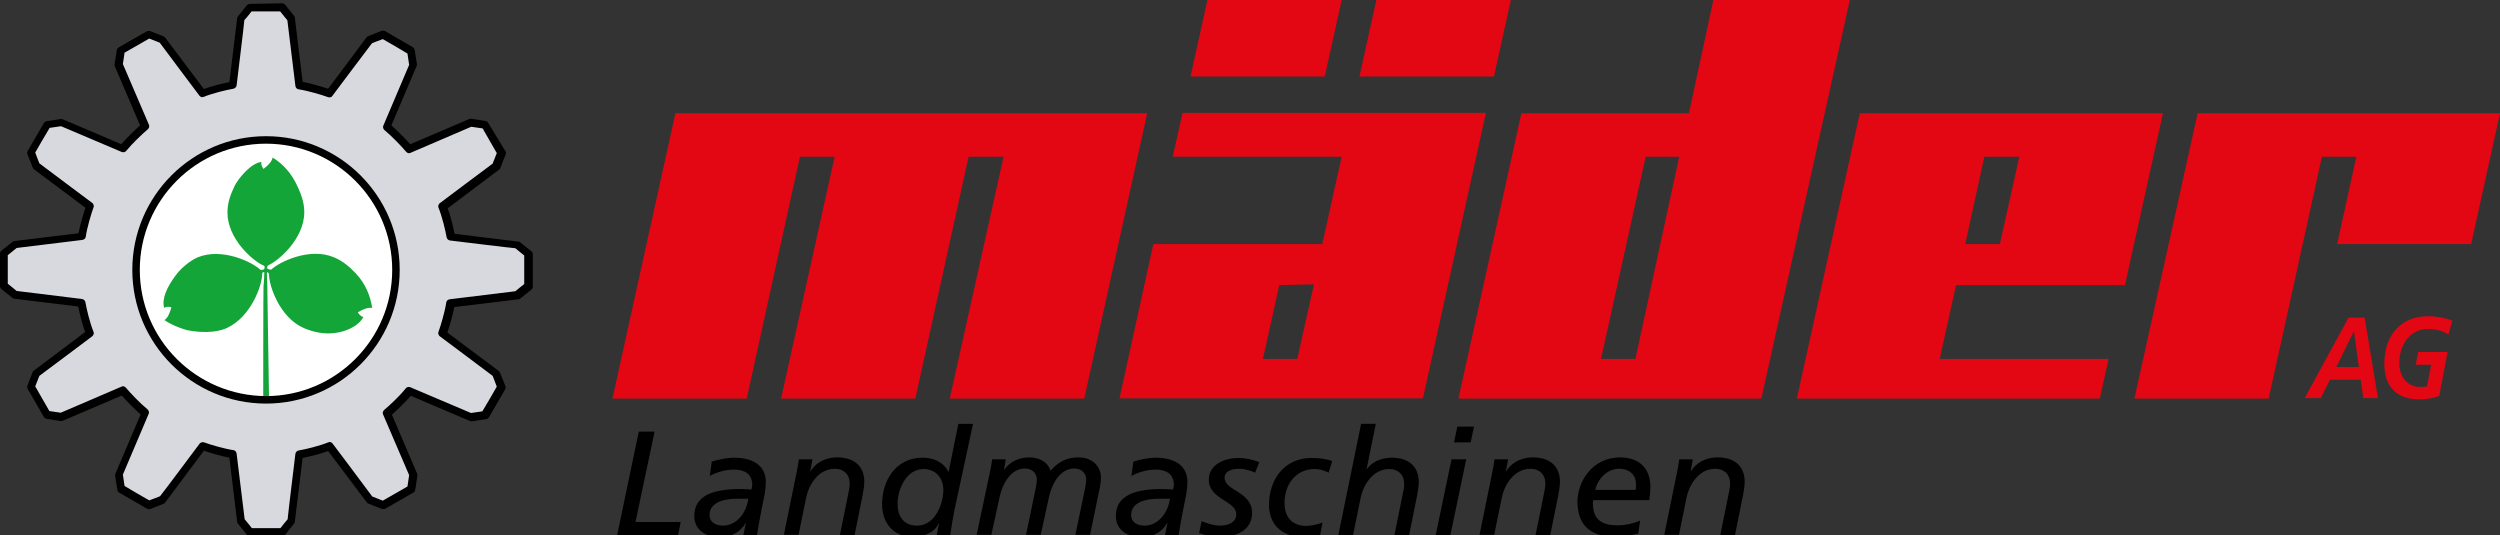
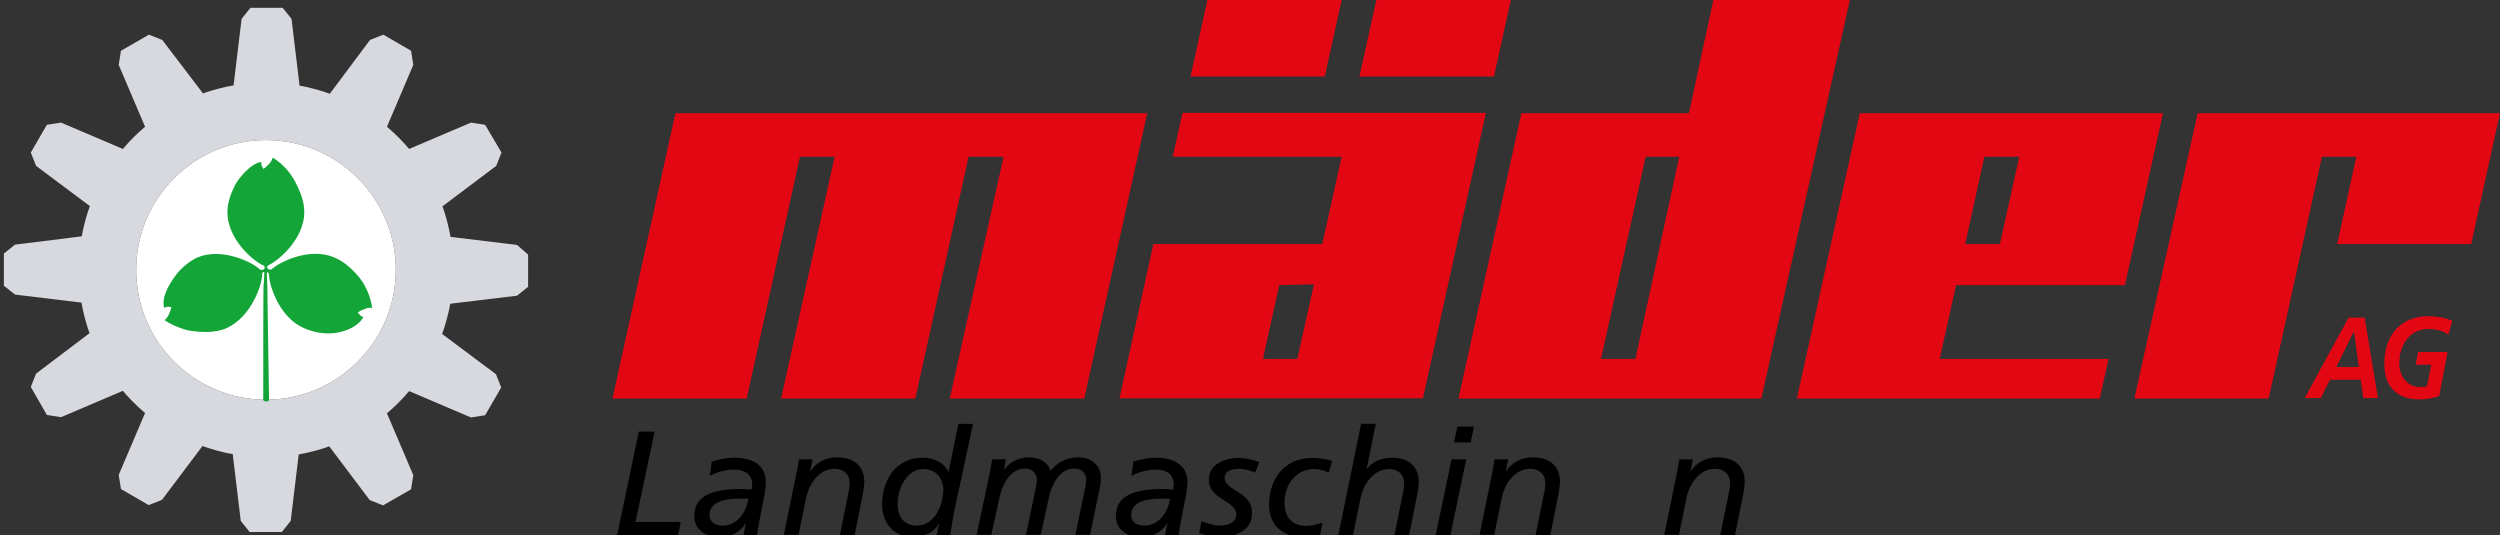
<svg xmlns="http://www.w3.org/2000/svg" version="1.1" id="Ebene_1" x="0px" y="0px" viewBox="0 0 901.3 192.9" style="enable-background:new 0 0 901.3 192.9;" xml:space="preserve">
  <rect x="0" y="0" width="901.3" height="192.9" fill="#333333" stroke="none" />
  <style type="text/css">
	.st0{fill:#D7D9DE;}
	.st1{fill:#FFFFFF;}
	.st2{fill:#13A538;}
	.st3{fill:#E30613;}
</style>
  <g>
    <path class="st0" d="M186.4,88.3l-24-2.9l0-0.1c-0.4-2.5-1.6-7.6-2.9-10.9l19.4-14.6l1.9-4.8L174.9,45l-5.1-0.8l-22.3,9.5l0,0   c-1.6-2-5.2-5.7-8-8l9.5-22.3l-0.8-5.1l-10-5.8l-4.8,1.9l-14.5,19.4l0,0c-2.4-0.9-7.4-2.4-10.9-2.9l-2.9-24.1l-3.2-4l-11.6,0   l-3.2,4l-2.9,24l-0.1,0c-2.5,0.4-7.6,1.6-10.9,2.9L58.5,14.4l-4.8-1.9l-10.1,5.8l-0.8,5.1l9.5,22.3l0,0c-2,1.6-5.7,5.2-8,8L22,44.2   L16.9,45l-5.8,10l1.9,4.8l19.4,14.5l0,0c-0.9,2.4-2.4,7.4-2.9,10.9L5.4,88.2l-4,3.2l0,11.6l4,3.2l24,2.9l0,0.1   c0.4,2.5,1.6,7.6,2.9,10.9L13,134.7l-1.9,4.8l5.8,10.1l5.1,0.8l22.3-9.5l0,0c1.6,2,5.2,5.7,8,8l-9.5,22.3l0.8,5.1l10,5.8l4.8-1.9   L73,160.8l0,0c2.4,0.9,7.4,2.4,10.9,2.9l2.9,24.1l3.2,4l11.6,0l3.2-4l2.9-24l0.1,0c2.5-0.4,7.6-1.6,10.9-2.9l14.6,19.4l4.8,1.9   l10.1-5.8l0.8-5.1l-9.5-22.3l0,0c2-1.6,5.7-5.2,8-8l22.3,9.5l5.1-0.8l5.8-10l-1.9-4.8l-19.4-14.5l0,0c0.9-2.4,2.4-7.4,2.9-10.9   l24.1-2.9l4-3.2l0-11.6L186.4,88.3z M95.9,144.1c-25.9,0-46.8-21-46.8-46.8c0-25.9,21-46.8,46.8-46.8c25.9,0,46.8,21,46.8,46.8   C142.7,123.1,121.7,144.1,95.9,144.1z" />
    <path class="st1" d="M95.9,144.1c-25.9,0-46.8-21-46.8-46.8c0-25.9,21-46.8,46.8-46.8c25.9,0,46.8,21,46.8,46.8   C142.7,123.1,121.7,144.1,95.9,144.1z" />
    <path class="st2" d="M134.2,111c-0.7-4.2-2.3-8.6-5.9-12.4c-2-2.1-4.3-4.3-7.8-5.8c-8.9-3.8-19.9,1.7-22.7,4.4   c-1.2,0-1.5-0.4-1.5-0.7c0-0.3,0.1-0.7,0.5-0.9c0,0,0,0,0,0c3.6-1.6,12.9-9.5,12.9-19.1c0-3.7-1.2-6.5-2.3-9   c-2.2-5-5.4-8.4-9.1-10.7c-0.3,1.5-1.6,2.8-3.3,4.1c-0.6-0.8-0.9-1.6-0.8-2.5c-3.6,0.3-8.4,6-9.7,8.8c-1.3,2.8-2.5,5.7-2.5,9.4   c0,9.4,8.9,17.2,12.7,19c0,0,0,0,0,0c0,0,0,0,0.1,0c0.1,0,0.2,0.1,0.2,0.1c0.5,0.3,0.4,0.5,0.4,0.9c0,0.4-0.4,0.8-1.5,0.7   c0,0,0,0,0,0c-2.7-2.7-13.8-8.2-22.7-4.5c-2.7,1.2-6,3.9-7.8,6.4c-3.1,4.1-5.2,8.5-4.2,11.8c0.8-0.5,1.7-0.5,2.6-0.2   c-0.6,2.1-1.3,3.8-2.5,4.6c2.3,1.6,5,2.7,8,3.6c4.5,0.9,10.4,1.2,14.6-0.8c8.7-4.1,12.6-15.4,12.6-19.3c0,0,0,0,0-0.1   c0-0.7,0.9-1,0.8-0.4c-0.1,2.5-0.2,4.4-0.3,4.8c-0.1,1.4-0.1,40.4-0.1,40.9c0,0.8,2.1,0.9,2.1,0c0-1.4-0.7-43.3-0.6-41.1   c0,0.9-0.1-1.5-0.2-4.6c0-0.5,0.7-0.1,0.8,0.5c0,0,0,0,0,0c-0.1,3.8,3.7,15.6,12.6,19.4c3,1.3,6,1.9,8.7,1.9c5.8,0,11-2.6,12.7-5.9   c-0.9-0.2-1.5-0.9-2-1.7C131,111.4,132.7,110.8,134.2,111z" />
-     <path d="M47.7,97.3c0,26.6,21.6,48.2,48.2,48.2c26.6,0,48.2-21.6,48.2-48.2c0-26.6-21.6-48.2-48.2-48.2   C69.3,49.1,47.7,70.7,47.7,97.3z M50.4,97.3c0-25.1,20.4-45.5,45.5-45.5c25.1,0,45.5,20.4,45.5,45.5c0,25.1-20.4,45.5-45.5,45.5   C70.8,142.7,50.4,122.4,50.4,97.3z" />
-     <path d="M90.1,1.4c-0.4,0-0.8,0.2-1.1,0.5l-3.2,4c-0.2,0.2-0.3,0.4-0.3,0.7c0,0-2.6,21.2-2.8,23c-2.5,0.5-6.3,1.4-9.2,2.5   c-1.1-1.5-14-18.6-14-18.6c-0.2-0.2-0.4-0.4-0.6-0.4l-4.8-1.9c-0.4-0.1-0.8-0.1-1.2,0.1l-10.1,5.8c-0.4,0.2-0.6,0.6-0.7,1l-0.8,5.1   c0,0.1,0,0.1,0,0.2c0,0.2,0,0.4,0.1,0.5c0,0,8.4,19.7,9.1,21.3c-1.9,1.7-4.7,4.4-6.8,6.8C42.2,51.3,22.6,43,22.6,43   c-0.2-0.1-0.5-0.1-0.7-0.1l-5.1,0.8c-0.4,0.1-0.8,0.3-1,0.7l-5.8,10c-0.1,0.2-0.2,0.4-0.2,0.7c0,0.2,0,0.3,0.1,0.5l1.9,4.8   c0.1,0.2,0.2,0.4,0.4,0.6c0,0,17.1,12.8,18.6,13.9c-0.8,2.4-1.9,6.1-2.5,9.2c-1.8,0.2-23.1,2.8-23.1,2.8c-0.2,0-0.5,0.1-0.7,0.3   l-4,3.2C0.2,90.7,0,91,0,91.5c0,0,0,11.6,0,11.6c0,0.4,0.2,0.8,0.5,1.1l4,3.2c0.2,0.2,0.4,0.3,0.7,0.3c0,0,21.2,2.6,23,2.8   c0.5,2.5,1.4,6.3,2.5,9.2c-1.5,1.1-18.6,14-18.6,14c-0.2,0.2-0.4,0.4-0.4,0.6L9.9,139c-0.1,0.2-0.1,0.3-0.1,0.5   c0,0.2,0.1,0.5,0.2,0.7l5.8,10.1c0.2,0.4,0.6,0.6,1,0.7l5.1,0.8c0.2,0,0.5,0,0.7-0.1c0,0,19.7-8.4,21.3-9.1   c1.7,1.9,4.4,4.7,6.8,6.8c-0.7,1.7-9.1,21.4-9.1,21.4c-0.1,0.2-0.1,0.3-0.1,0.5c0,0.1,0,0.1,0,0.2l0.8,5.1c0.1,0.4,0.3,0.8,0.7,1   l10,5.8c0.4,0.2,0.8,0.2,1.2,0.1l4.8-1.9c0.2-0.1,0.4-0.2,0.6-0.5c0,0,12.8-17.1,13.9-18.6c2.4,0.8,6.1,1.9,9.2,2.5   c0.2,1.8,2.8,23.1,2.8,23.1c0,0.3,0.1,0.5,0.3,0.7l3.2,4c0.3,0.3,0.6,0.5,1.1,0.5l11.6,0c0.4,0,0.8-0.2,1.1-0.5l3.2-4   c0.2-0.2,0.3-0.4,0.3-0.7c0,0,2.6-21.2,2.8-23c2.5-0.5,6.3-1.4,9.2-2.5c1.1,1.5,14,18.6,14,18.6c0.2,0.2,0.4,0.4,0.6,0.4l4.8,1.9   c0.4,0.1,0.8,0.1,1.2-0.1l10.1-5.8c0.4-0.2,0.6-0.6,0.7-1l0.8-5.1c0-0.1,0-0.1,0-0.2c0-0.2,0-0.4-0.1-0.5c0,0-8.4-19.7-9.1-21.3   c1.9-1.7,4.7-4.4,6.8-6.8c1.7,0.7,21.4,9.1,21.4,9.1c0.2,0.1,0.5,0.1,0.7,0.1l5.1-0.8c0.4-0.1,0.8-0.3,1-0.7l5.8-10   c0.1-0.2,0.2-0.4,0.2-0.7c0-0.2,0-0.3-0.1-0.5l-1.9-4.8c-0.1-0.2-0.2-0.4-0.4-0.6c0,0-17.1-12.8-18.6-13.9c0.8-2.4,1.9-6.1,2.5-9.2   c1.8-0.2,23.1-2.8,23.1-2.8c0.2,0,0.5-0.1,0.7-0.3l4-3.2c0.3-0.3,0.5-0.6,0.5-1.1l0-11.6c0-0.4-0.2-0.8-0.5-1.1l-4-3.2   c-0.2-0.2-0.4-0.3-0.7-0.3c0,0-21.2-2.6-23-2.8c-0.5-2.5-1.4-6.3-2.5-9.2c1.5-1.1,18.6-14,18.6-14c0.2-0.2,0.4-0.4,0.4-0.6l1.9-4.8   c0.1-0.2,0.1-0.3,0.1-0.5c0-0.2-0.1-0.5-0.2-0.7L176,44.3c-0.2-0.4-0.6-0.6-1-0.7l-5.1-0.8c-0.3,0-0.5,0-0.7,0.1   c0,0-19.7,8.4-21.3,9.1c-1.7-1.9-4.4-4.7-6.8-6.8c0.7-1.7,9.1-21.4,9.1-21.4c0.1-0.2,0.1-0.3,0.1-0.5c0-0.1,0-0.1,0-0.2l-0.8-5.1   c-0.1-0.4-0.3-0.8-0.7-1l-10-5.8c-0.4-0.2-0.8-0.2-1.2-0.1l-4.8,1.9c-0.2,0.1-0.4,0.2-0.6,0.4c0,0-12.8,17.1-13.9,18.6   c-2.4-0.8-6.1-1.9-9.2-2.5c-0.2-1.8-2.8-23.1-2.8-23.1c0-0.2-0.1-0.5-0.3-0.7l-3.2-4c-0.3-0.3-0.6-0.5-1.1-0.5L90.1,1.4L90.1,1.4z    M90.7,4.1c1.1,0,9.2,0,10.3,0c0.6,0.7,2.2,2.8,2.6,3.2c0.1,0.7,2.9,23.7,2.9,23.7c0.1,0.6,0.5,1.1,1.1,1.2c3.4,0.5,8.4,2,10.6,2.8   c0.1,0.1,0.3,0.1,0.5,0.1c0.4,0,0.9-0.1,1.1-0.5c0,0,13.8-18.4,14.3-19c0.5-0.2,3-1.2,3.9-1.5c0.9,0.5,8,4.6,8.9,5.2   c0.1,0.9,0.5,3.5,0.6,4.1c-0.3,0.7-9.3,21.9-9.3,21.9c-0.1,0.2-0.1,0.4-0.1,0.5c0,0.4,0.2,0.8,0.5,1.1c2.7,2.2,6.2,5.9,7.8,7.8   c0.4,0.5,1.1,0.7,1.6,0.4c0,0,21.2-9.1,21.9-9.4c0.6,0.1,3.2,0.5,4.1,0.6c0.5,0.9,4.6,8,5.1,8.9c-0.3,0.8-1.3,3.3-1.5,3.8   c-0.6,0.4-19.1,14.3-19.1,14.3c-0.3,0.3-0.5,0.7-0.5,1.1c0,0.2,0,0.3,0.1,0.5c1.3,3.2,2.5,8.2,2.9,10.6c0.1,0.6,0.6,1.1,1.2,1.2   c0,0,22.9,2.8,23.6,2.8c0.4,0.4,2.5,2,3.2,2.6c0,1.1,0,9.2,0,10.3c-0.7,0.6-2.8,2.2-3.2,2.6c-0.7,0.1-23.7,2.9-23.7,2.9   c-0.6,0.1-1.1,0.5-1.2,1.1c-0.5,3.4-2,8.4-2.8,10.6c-0.1,0.2-0.1,0.3-0.1,0.5c0,0.4,0.2,0.8,0.5,1.1c0,0,18.5,13.8,19.1,14.3   c0.2,0.5,1.2,3,1.5,3.9c-0.5,0.9-4.6,8-5.2,8.9c-0.9,0.1-3.5,0.5-4.1,0.6c-0.7-0.3-21.9-9.3-21.9-9.3c-0.6-0.2-1.2-0.1-1.6,0.4   c-2.1,2.7-5.9,6.2-7.8,7.8c-0.3,0.3-0.5,0.7-0.5,1.1c0,0.2,0,0.3,0.1,0.5c0,0,9.1,21.2,9.4,21.9c-0.1,0.6-0.5,3.2-0.6,4.1   c-0.9,0.5-8,4.6-8.9,5.1c-0.8-0.3-3.3-1.3-3.8-1.5c-0.4-0.6-14.3-19.1-14.3-19.1c-0.4-0.5-1-0.7-1.6-0.4c-3.2,1.3-8.2,2.5-10.6,2.9   c-0.6,0.1-1.1,0.6-1.2,1.2c0,0-2.8,22.9-2.8,23.6c-0.4,0.4-2,2.5-2.6,3.2c-1.1,0-9.2,0-10.3,0c-0.6-0.7-2.2-2.8-2.6-3.2   c-0.1-0.7-2.9-23.7-2.9-23.7c-0.1-0.6-0.5-1.1-1.1-1.2c-3.4-0.5-8.4-2-10.6-2.8c-0.6-0.2-1.2,0-1.6,0.4c0,0-13.8,18.5-14.3,19   c-0.5,0.2-3,1.2-3.9,1.5c-0.9-0.5-8-4.6-8.9-5.2c-0.1-0.9-0.5-3.5-0.6-4.1c0.3-0.7,9.3-21.9,9.3-21.9c0.1-0.2,0.1-0.4,0.1-0.5   c0-0.4-0.2-0.8-0.5-1.1c-2.7-2.2-6.2-5.9-7.8-7.8c-0.4-0.5-1.1-0.7-1.6-0.4c0,0-21.2,9.1-21.9,9.4c-0.6-0.1-3.2-0.5-4.1-0.6   c-0.5-0.9-4.6-8-5.1-8.9c0.3-0.8,1.3-3.3,1.5-3.8c0.6-0.4,19.1-14.3,19.1-14.3c0.3-0.3,0.5-0.7,0.5-1.1c0-0.2,0-0.3-0.1-0.5   c-1.3-3.2-2.5-8.2-2.9-10.6c-0.1-0.6-0.6-1.1-1.2-1.2c0,0-22.9-2.8-23.6-2.9c-0.4-0.4-2.5-2-3.2-2.6c0-1.1,0-9.2,0-10.3   c0.7-0.6,2.8-2.2,3.2-2.6c0.7-0.1,23.7-2.9,23.7-2.9c0.6-0.1,1.1-0.5,1.2-1.1c0.5-3.4,2-8.4,2.8-10.6c0.1-0.2,0.1-0.3,0.1-0.5   c0-0.4-0.2-0.8-0.5-1.1c0,0-18.5-13.8-19.1-14.3c-0.2-0.5-1.2-3-1.5-3.9c0.5-0.9,4.6-8,5.2-8.9c0.9-0.1,3.5-0.5,4.1-0.6   c0.7,0.3,21.9,9.3,21.9,9.3c0.6,0.2,1.2,0.1,1.6-0.4c2.2-2.7,5.9-6.2,7.8-7.8c0.3-0.3,0.5-0.7,0.5-1.1c0-0.2,0-0.3-0.1-0.5   c0,0-9.1-21.2-9.4-21.9c0.1-0.6,0.5-3.2,0.6-4.1c0.9-0.5,8-4.6,8.9-5.1c0.8,0.3,3.3,1.3,3.8,1.5c0.4,0.6,14.3,19.1,14.3,19.1   c0.4,0.5,1,0.7,1.6,0.4c3.2-1.3,8.2-2.5,10.6-2.9c0.6-0.1,1.1-0.6,1.2-1.2c0,0,2.8-22.9,2.8-23.6C88.5,6.9,90.2,4.8,90.7,4.1z" />
  </g>
  <g>
    <path d="M230.3,155.6h5.7l-6.9,32.6h16.3l-0.9,4.7h-22L230.3,155.6z" />
    <path d="M256.6,166.4c2.5-0.8,5.9-1.4,8-1.4c5.8,0,11.4,2.1,11.5,8.7c0,1.2-0.2,3-0.4,4.3c-1,5.1-2.1,10.2-2.8,15h-4.9l0.9-4.5   h-0.1c-1.7,3.3-5.4,5.2-9.2,5.2c-4.8,0-9.2-2.4-9.3-7.5c-0.1-7.8,7.2-9.9,16.8-9.9c1.1,0,2.5,0.1,3.8,0.2c0.1-0.5,0.3-1.1,0.3-1.8   c-0.1-3.9-2.8-5.4-6.6-5.4c-3.1,0-6.4,1-8.7,2.3L256.6,166.4z M265.7,179.8c-4,0-10,1-9.9,6c0,2.4,2.2,3.7,4.8,3.7   c5.3,0,8.6-5.1,9.2-9.7H265.7z" />
    <path d="M287.3,169.8c0.2-1.1,0.5-2.6,0.7-4.2h4.9l-0.8,4.3h0.1c1.6-2.6,4.7-5,9.7-5c5.6,0,9.6,2.8,9.7,8.6c0,1.6-0.3,3.4-0.6,5   l-2.9,14.4h-5.3l3.3-16.3c0.2-0.9,0.3-2,0.2-2.6c0-2.8-2-5-5.3-5c-6.5,0-9.6,6.7-10.3,10.1l-2.8,13.7h-5.3L287.3,169.8z" />
    <path d="M344.1,183.9c-0.6,3-1.1,6-1.5,9h-4.9c0.3-1.3,0.5-2.8,0.9-4.2h-0.1c-1.9,3.6-5.4,4.8-9.7,4.8c-6.9,0-10.7-5.2-10.8-11.4   c-0.1-8.6,4.8-17.1,14.6-17.1c3.9,0,7.6,1.6,9.3,5.1h0.1l3.5-17.3h5.3L344.1,183.9z M330.6,189.5c6.6,0,9.5-7.9,9.5-13   c-0.1-4.1-2.6-7.4-7.2-7.4c-6.2,0-9.4,7.5-9.3,12.7C323.6,186.1,325.8,189.5,330.6,189.5z" />
    <path d="M357.2,168.7c0.2-1,0.3-1.9,0.5-3.1h4.9l-0.6,3.7h0.1c2-2.9,5.3-4.4,9-4.4c3.4,0,6.6,1.5,7.6,4.8c2.8-3.1,5.7-4.8,10.1-4.8   c4.7,0,8,2.9,8.1,7.1c0,1.7-0.3,3.8-0.8,5.7l-3.1,15.1h-5.3l3.6-17.3c0.2-1.1,0.3-2,0.3-2.6c0-2.2-1.6-4-4.3-4   c-5.3,0-8.2,5.9-9.1,10.2l-3,13.7h-5.3l3.6-17.3c0.2-1.1,0.3-2,0.3-2.6c0-2.2-1.6-4-4.3-4c-5.3,0-8.2,5.9-9.1,10.2l-3,13.7h-5.3   L357.2,168.7z" />
    <path d="M408.6,166.4c2.5-0.8,5.9-1.4,8-1.4c5.8,0,11.4,2.1,11.5,8.7c0,1.2-0.2,3-0.4,4.3c-1,5.1-2.1,10.2-2.8,15h-4.9l0.9-4.5   h-0.1c-1.7,3.3-5.4,5.2-9.2,5.2c-4.8,0-9.2-2.4-9.3-7.5c-0.1-7.8,7.2-9.9,16.8-9.9c1.1,0,2.5,0.1,3.8,0.2c0.1-0.5,0.3-1.1,0.3-1.8   c-0.1-3.9-2.8-5.4-6.6-5.4c-3.1,0-6.4,1-8.7,2.3L408.6,166.4z M417.7,179.8c-4,0-10,1-9.9,6c0,2.4,2.2,3.7,4.8,3.7   c5.3,0,8.6-5.1,9.2-9.7H417.7z" />
    <path d="M452.5,170.4c-1.5-0.7-3.8-1.4-5.7-1.4c-2.3,0-5.3,0.6-5.3,3.3c0.1,4.7,9.8,4.9,9.9,12.5c0.1,6.6-6.2,8.7-10.7,8.7   c-4.5,0-6.2-0.6-8.4-1.3l0.9-4.3c2.1,0.8,4.3,1.6,6.6,1.6c2.9,0,6-1.1,5.9-4.2c-0.1-4.7-9.8-5.3-9.9-12.2c-0.1-5.8,5.9-8,10.7-8   c2.5,0,5.1,0.6,7.5,1.5L452.5,170.4z" />
    <path d="M479,170.4c-1.9-1-3.7-1.3-5.1-1.3c-6.8,0-10.9,5.7-10.8,12.4c0.1,5.1,2.8,8.1,7.9,8.1c1.8,0,4.1-0.6,5.8-1.2l-0.9,4.7   c-1.7,0.5-3.6,0.6-5.5,0.6c-7.6,0-12.7-3.9-12.9-11.4c-0.1-9.3,5.4-17.2,15.4-17.2c3,0,5.3,0.4,7.4,1.1L479,170.4z" />
    <path d="M490.7,152.8h5.3l-3.3,16.3h0.1c1.9-2.7,5.4-4.1,9-4.1c5.6,0,9.6,2.8,9.7,8.6c0,1.6-0.3,3.4-0.6,5l-2.9,14.4h-5.3l3.3-16.3   c0.2-0.9,0.3-2,0.2-2.6c0-2.8-2-5-5.3-5c-6.5,0-9.6,6.7-10.3,10.1l-2.8,13.7h-5.3L490.7,152.8z" />
    <path d="M523.3,165.6h5.3l-5.7,27.3h-5.3L523.3,165.6z M530.2,159.5h-6l1.2-5.7h6L530.2,159.5z" />
    <path d="M538.1,169.8c0.2-1.1,0.5-2.6,0.7-4.2h4.9l-0.8,4.3h0.1c1.6-2.6,4.7-5,9.7-5c5.6,0,9.6,2.8,9.7,8.6c0,1.6-0.3,3.4-0.6,5   l-2.9,14.4h-5.3l3.3-16.3c0.2-0.9,0.3-2,0.2-2.6c0-2.8-2-5-5.3-5c-6.5,0-9.6,6.7-10.3,10.1l-2.8,13.7h-5.3L538.1,169.8z" />
-     <path d="M590.6,192.4c-2.7,0.6-5.6,1.1-8.5,1.1c-7,0-13.2-2.7-13.4-12.3c-0.1-7.5,5.3-16.3,15.4-16.3c6.9,0,10.8,4,10.9,10.4   c0,1.8-0.2,3.4-0.4,5h-20.2c-0.1,0.6-0.2,1.1-0.1,1.7c0.1,5.7,3.8,7.4,8.9,7.4c2.6,0,5.5-0.6,8.1-1.7L590.6,192.4z M589.7,176.6   c0.1-0.8,0.1-1.4,0.1-2.1c0-3.2-2.2-5.5-6.1-5.5c-4.3,0-7.6,3.6-8.6,7.6H589.7z" />
    <path d="M604.7,169.8c0.2-1.1,0.5-2.6,0.7-4.2h4.9l-0.8,4.3h0.1c1.6-2.6,4.7-5,9.7-5c5.6,0,9.6,2.8,9.7,8.6c0,1.6-0.3,3.4-0.6,5   l-2.9,14.4h-5.3l3.3-16.3c0.2-0.9,0.3-2,0.2-2.6c0-2.8-2-5-5.3-5c-6.5,0-9.6,6.7-10.3,10.1l-2.8,13.7h-5.3L604.7,169.8z" />
  </g>
  <g>
    <polygon class="st3" points="243.5,40.8 220.8,143.7 269.2,143.7 288.4,56.5 300.9,56.5 281.6,143.7 330,143.7 349.2,56.5    361.8,56.5 342.4,143.7 390.9,143.7 413.6,40.8  " />
    <g>
      <polygon class="st3" points="435.3,0 483.7,0 477.6,27.6 429.2,27.6   " />
      <polygon class="st3" points="538.6,27.6 544.7,0 496.2,0 490.1,27.6   " />
      <g>
        <path class="st3" d="M426.3,40.8l-3.5,15.7h60.9l-7,31.5h-60.9l-12.2,55.6H513l22.7-102.9H426.3z M467.7,129.4h-12.4l5.9-26.6     l12.5-0.3L467.7,129.4z" />
      </g>
    </g>
    <g>
      <path class="st3" d="M617.7,0l-8.8,40.8h-60.4l-22.7,102.9H635L666.9,0H617.7z M589.6,129.4h-12.4l16.1-72.9h12.1L589.6,129.4z" />
    </g>
    <g>
      <path class="st3" d="M766.1,102.7l13.7-61.9H670.5l-22.7,102.9h109.2l3.2-14.3h-60.9l5.9-26.6H766.1z M715.4,56.5H728L721,88    h-12.5L715.4,56.5z" />
    </g>
    <polygon class="st3" points="890.9,88 901.3,40.8 792.3,40.8 769.5,143.7 817.9,143.7 837.1,56.5 849.5,56.5 842.6,88  " />
  </g>
  <g>
    <path class="st3" d="M846.7,114.5h5.8l4.8,29H852l-0.9-6.6H840l-3.3,6.6h-5.8L846.7,114.5z M842.3,132.3h8.1l-1.7-12.6h-0.2   L842.3,132.3z" />
    <path class="st3" d="M882.7,120.7c-2-1.5-4.5-2.1-7.3-2.1c-6.4,0-10.4,5.5-10.4,12.4c0,4.7,2.9,8.5,7.4,8.5c1.2,0,2,0,2.6-0.3   l1.5-7.7h-5.6l0.9-4.6h10.6l-3,15.8c-1.5,0.7-4.5,1.3-7,1.3c-7.7,0-12.8-3.9-12.8-12.9c0-10.6,6.3-17.1,15.7-17.1   c2.9,0,6,0.5,8.8,1.6L882.7,120.7z" />
  </g>
</svg>